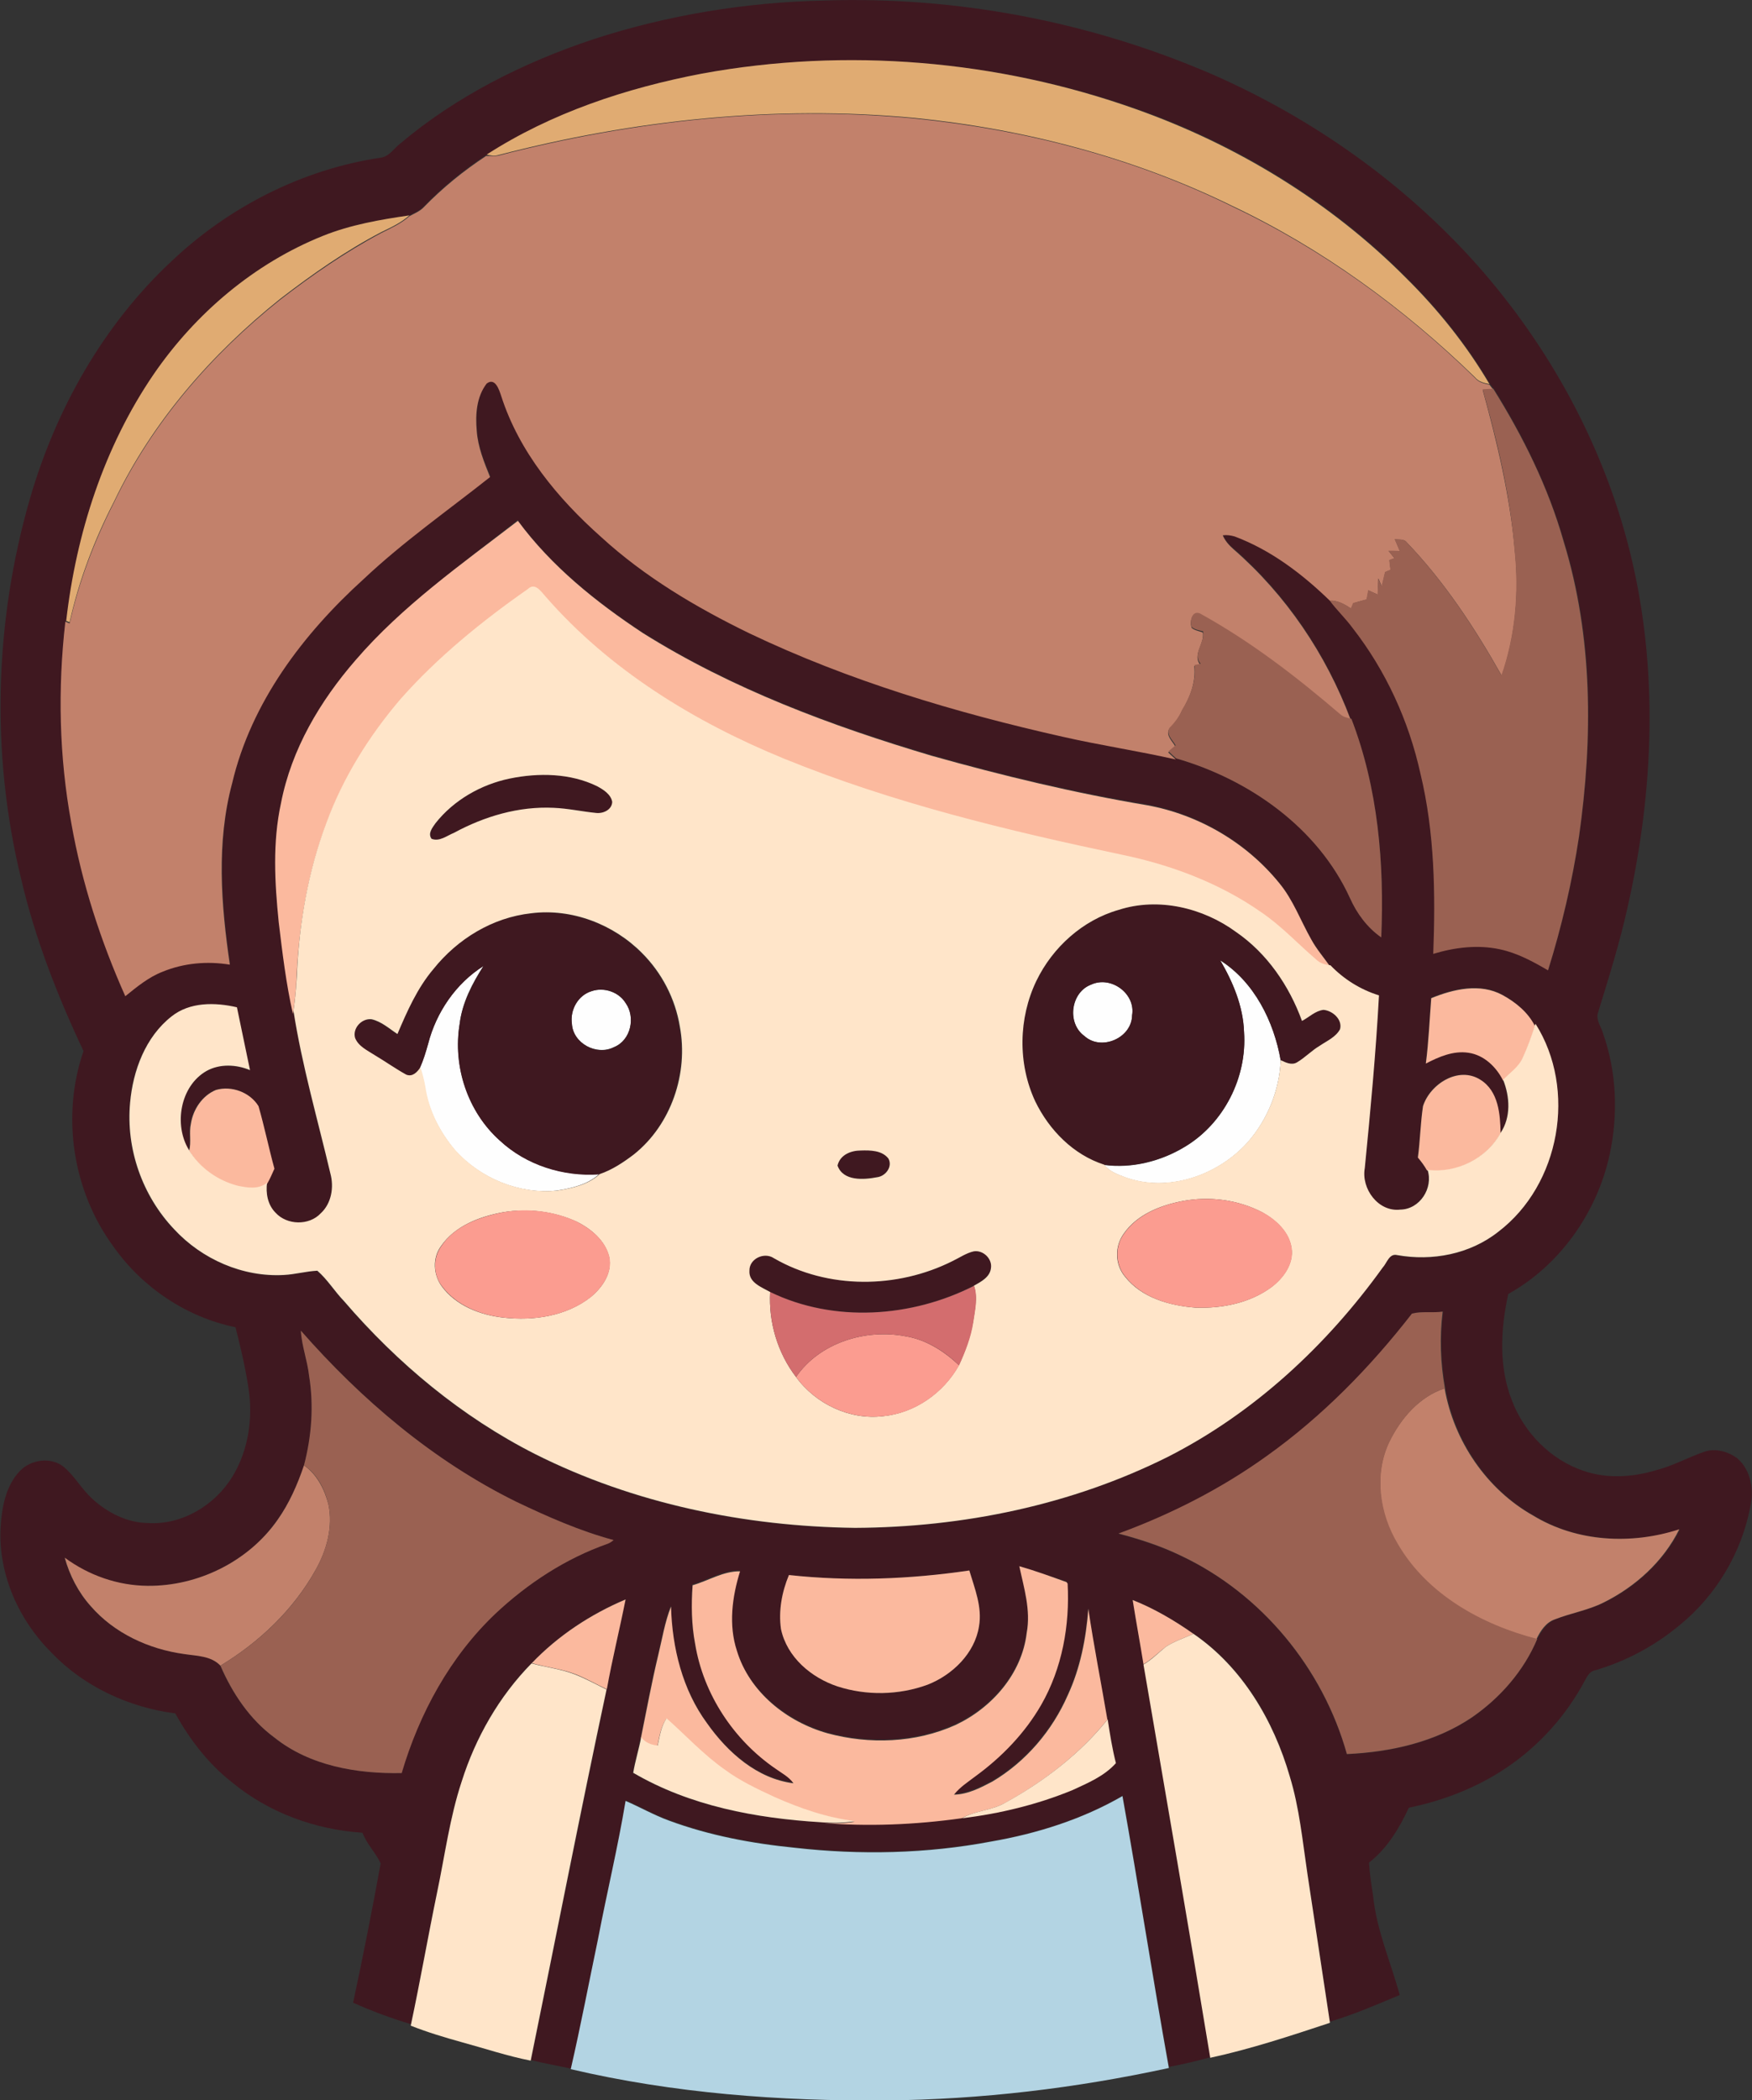
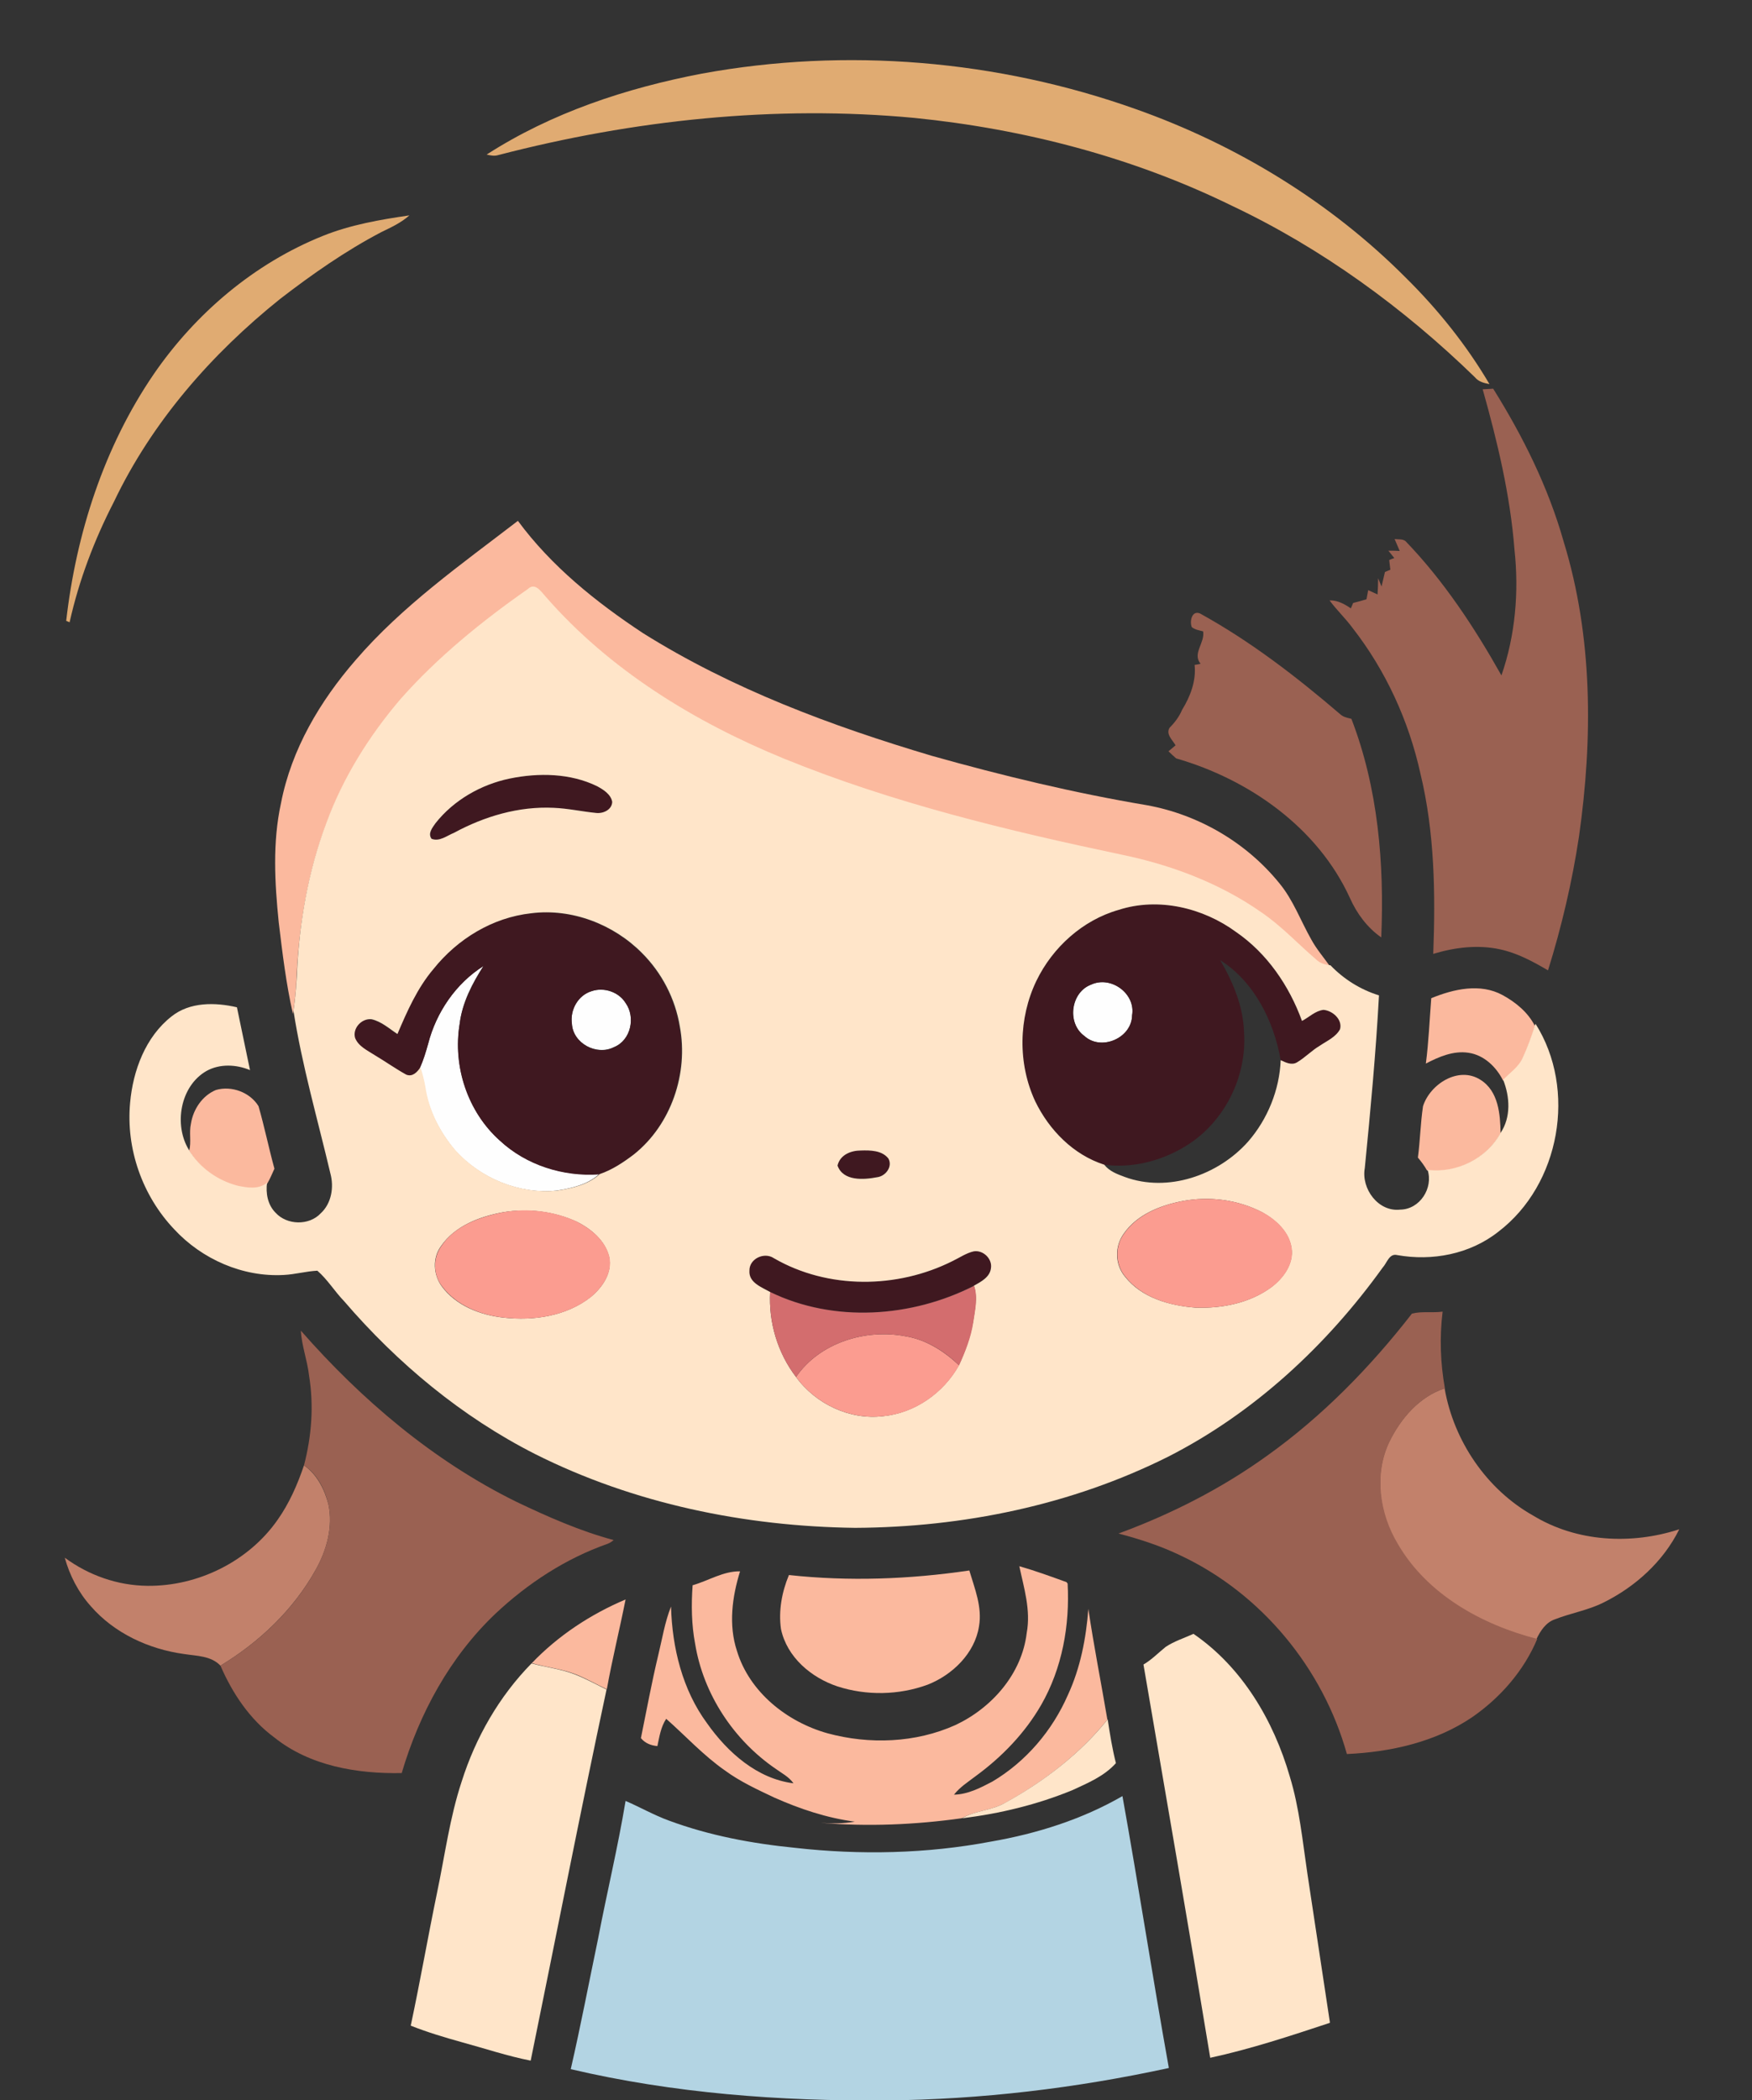
<svg xmlns="http://www.w3.org/2000/svg" version="1.1" id="Layer_1" x="0px" y="0px" viewBox="0 0 616.7 739.1" enable-background="new 0 0 616.7 739.1" xml:space="preserve">
  <rect x="0" y="0" width="616.7" height="739.1" fill="#333333" stroke="none" />
-   <path fill="#FEFEFE" d="M429.5,338c12,7.6,18.9,21.5,21.3,35.2c-0.4,10.4-4.6,20.8-11.5,28.7c-10.5,11.8-28.2,18-43.4,12.4  c-2.6-1-5.4-2-7.2-4.3c9.8,1.3,20-1.3,28.4-6.4c13.7-8.2,21.9-24.4,20.8-40.3C437.6,354.2,434,345.7,429.5,338z" />
  <path fill="#FEFEFE" d="M150.7,367.3c2.9-11.1,9.8-21.3,19.5-27.4c-4,6.2-7.5,12.9-8.4,20.4c-2.4,14.9,2.8,30.9,14.1,41  c9.3,8.6,22.4,12.8,35,11.9c-4,3.7-9.7,5-15,5.8c-13.2,1.4-26.8-4.3-35.7-14.1c-5.4-6.4-9.5-14.2-10.7-22.6c-0.4-2.3-1-4.5-1.7-6.7  C149.1,372.9,149.9,370.1,150.7,367.3z" />
  <path fill="#FEFEFE" d="M384.1,346.5c7-3.2,15.7,3.2,14.4,10.8c-0.1,8-10.9,12.7-16.8,7.3C375.5,360.1,376.9,349.2,384.1,346.5z" />
  <path fill="#FEFEFE" d="M208.3,348.8c4.3-1.4,9.4,0.3,11.9,4.1c3.6,5,1.9,13.2-4.1,15.6c-6.1,3.1-14.4-1.3-14.8-8.3  C200.6,355.4,203.5,350.2,208.3,348.8z" />
  <g>
    <g>
-       <path fill="#3F1820" d="M208.9,13.8c26.1-8.5,53.5-13,81-13.6c46.8-1.6,93.9,7.4,136.9,26c35.3,15.5,67.4,38.2,93.1,67    c25.5,28.8,44.5,63.5,53.8,100.9c10.2,41,8.5,84.2-0.8,125.2c-2.8,12.7-6.7,25-10.5,37.4c-0.6,2.5,1.3,4.8,1.9,7.1    c4.8,13.6,5.3,28.5,2.3,42.5c-4.4,20.3-17.4,38.9-35.7,49.1c-2.7,12.3-3.4,25.6,1.3,37.5c4.3,11.3,13.6,20.8,25.1,24.7    c8.3,2.9,17.4,2.3,25.7-0.2c5.8-1.5,11-4.4,16.7-6.4c4-1.5,8.6-0.2,11.9,2.3c4.7,4.1,5.9,11.1,4.5,17c-3.1,16.2-12,31.1-24.7,41.5    c-8.7,7.3-18.9,12.8-29.8,16c-1.9,0.3-2.8,1.9-3.6,3.4c-6.6,12.5-16.3,23.3-28,31.1c-10.3,6.9-22,11.4-34.1,13.9    c-3.4,7.3-7.6,14.3-14,19.3c0.2,3.8,0.8,7.7,1.4,11.5c1.2,12.2,6.2,23.4,9.4,35.1c-8.1,3.4-16.2,6.9-24.6,9.4    c-2.6-17.4-5.3-34.8-7.9-52.2c-1.8-11.5-2.8-23.1-6.2-34.2c-5.6-19.7-16.7-38.5-33.9-50.2c-6.7-4.7-13.8-8.8-21.4-11.9    c1.2,7.5,2.6,15.1,3.9,22.6c7.9,46.1,16,92.2,23.5,138.4c-4.8,1.3-9.7,2.5-14.6,3.4c-5.8-31.8-10.7-63.7-16.3-95.5    c-14.2,8.3-30.1,13.3-46.2,16c-22.7,4.3-46.1,4.8-69.1,2.2c-15.1-1.5-30.1-4.3-44.4-9.6c-5.3-1.9-10.1-4.7-15.2-6.9    c-2.8,16.3-6.7,32.3-9.7,48.6c-3.2,15.3-6.1,30.6-9.6,45.8c-4.7-1-9.4-1.8-14.1-3c8.9-43.5,17.5-87.1,26.7-130.6    c1.9-10.6,4.5-21,6.6-31.6c-12.3,5.2-23.7,12.7-33,22.4c-11.5,11.6-19.7,26.1-24.6,41.6c-4.3,12.7-5.9,26.1-8.7,39.1    c-3.2,15.5-5.9,31.1-9.2,46.5c-6.9-2.1-13.8-4.6-20.4-7.6c3.5-16.3,6.7-32.6,9.7-49c-1.7-3.7-4.9-6.8-6.4-10.8    c-16.7-1.1-33.1-7.1-46-17.8c-8.3-6.5-14.8-15-19.9-24.2c-16.3-2.1-32.1-9.4-43.5-21.3c-11.5-11.4-18.8-27.5-18-43.9    c0.4-7,1.7-14.7,6.7-20c3.9-4.2,11.1-5.2,15.6-1.5c3.8,3.2,6.2,7.7,9.9,11.1c5.3,4.9,12.3,8.5,19.6,8.6c12,0.8,23.6-6.2,29.8-16.3    c5.6-9.2,7.3-20.4,5.7-31c-1.1-7.3-2.8-14.5-4.6-21.6c-17.2-3.5-32.8-14-42.9-28.3c-14.4-19.5-18.5-46-10.6-68.9    c-9.3-19.7-17.2-40-22.1-61.2c-10.6-43.8-9.2-90.2,3.3-133.4c9.1-31.3,25.7-60.8,49.6-83.2c20.2-19.2,46.2-32.5,73.8-36.6    c3-0.4,4.6-3.2,6.8-4.9C160.4,34,184.2,22,208.9,13.8z M247.1,25.9c-26.6,5.1-53,13.8-75.8,28.7l-0.2,0    c-7.9,5.2-15.3,11.2-21.9,18c-1.4,1.5-3.3,2.3-5.1,3.2c-10.3,1.5-20.7,3.3-30.4,7.2c-24.2,9.7-44.9,27.3-59.5,48.7    c-17.5,25.6-27.3,56.1-30.8,86.8l-0.3-0.1c-2.7,23.6-2.2,47.5,2.1,70.9c3.7,21,10.3,41.5,19,60.9c4-3.3,8.1-6.7,13.1-8.6    c7.5-3.2,15.8-3.8,23.7-2.5c-3.1-21.1-4.7-43,0.8-63.8c6.7-28.4,25-52.6,46.3-71.9c13.9-13.1,29.6-24.1,44.5-35.9    c-2.2-5.2-4.4-10.6-4.7-16.3c-0.5-5.7,0-11.9,3.5-16.6c3-2.3,4.4,2.1,5.1,4.3c6.3,19.7,19.9,36.1,35.2,49.7    c15.4,14.1,33.5,24.8,52.2,33.9c35.1,16.8,72.5,27.9,110.3,36.4c13.2,3,26.6,5,39.8,8c25.7,7.4,49.9,24.3,61.2,49.2    c2.5,5.4,6.1,10.4,11,13.8c1.2-26-1.1-52.5-10.5-76.9l-0.3-0.1c-8.6-22.9-22.7-43.8-41.2-59.9c-1.6-1.3-3-2.9-3.8-4.9    c1.4-0.1,2.9,0,4.2,0.4c12.8,4.8,23.8,13.2,33.5,22.6c2.5,3.4,5.6,6.3,8.1,9.7c11.7,15,19.8,32.8,23.9,51.3    c4.9,20.8,5.3,42.2,4.5,63.4c7.6-2.2,15.6-3.2,23.5-1.6c6.1,1.3,11.5,4.3,16.9,7.4c4.8-15.4,8.5-31.1,10.9-47.1    c4.9-34.5,5-70.3-5.4-103.8c-5.5-19.1-14.3-37-24.8-53.8l-0.1,0c-0.3-0.4-0.9-1.2-1.2-1.6c-8-13.6-18-26.1-29.2-37.2    c-26.6-26.9-59.7-47.1-95.4-59.6C351.1,21.1,297.9,16.7,247.1,25.9z M125.1,232.4c-12.4,14.2-22.5,31.2-26.1,49.9    c-2.9,13.8-2.2,27.9-0.8,41.8c1.3,10.8,2.6,21.7,5,32.3l0.1-0.5c3,19.4,8.5,38.3,13,57.3c1.3,4.9,0.3,10.5-3.4,14    c-4.1,4.4-11.9,4.2-15.9-0.2c-2.7-2.8-3.4-6.9-3-10.6c1-1.7,1.7-3.4,2.5-5.2c-2-7.3-3.5-14.7-5.6-22c-3-4.9-9.5-7.3-15-5.7    c-4.8,2-8.1,6.8-8.9,11.8c-0.7,3.1,0.2,6.4-0.6,9.5c-5.4-8.8-3.1-22.5,6.2-27.8c4.7-2.7,10.4-2.3,15.3-0.3    c-1.6-7.4-3.1-14.7-4.6-22.1c-7.6-1.8-16.5-2-23,3.2c-9.2,7.2-13.7,19-14.6,30.4c-1.5,16.2,4.3,32.8,15.5,44.5    c9.8,10.5,24.2,16.9,38.6,16.1c4-0.2,7.8-1.3,11.8-1.5c3.6,3.1,6.1,7.3,9.4,10.7c18.8,21.9,41.4,40.7,67.2,53.8    c34.8,17.5,73.9,25.5,112.7,26c38-0.2,76.2-8,110.3-25.1c30.2-15.4,55.7-39.1,75.4-66.5c1.5-1.6,2.3-5.1,5.1-4.4    c12.4,2.2,25.7-0.3,35.6-8.2c21.8-16.6,27.7-50.1,13.1-73.2l-0.2,0.5c-2.3-4.8-6.8-8.3-11.4-10.9c-7.9-4.3-17.3-2.1-25.1,1.1    c-0.6,7.7-0.9,15.4-1.9,23c4.6-2.4,9.7-4.6,15-3.8c5.4,0.8,9.8,5,12.2,9.8c2.4,6,2.8,13.2-0.9,18.7c-0.1-6.8-0.7-15-7.1-18.9    c-7.8-4.9-17.7,1.5-20.2,9.3c-0.9,6-0.9,12-1.8,18c1.2,1.4,2.2,2.9,3.2,4.5l0.2,0c2.1,6.4-2.7,13.9-9.6,14    c-7.8,1-13.7-7.4-12.5-14.6c2.1-20.2,3.9-40.5,5-60.8c-6.5-2.1-12.4-5.7-17.1-10.6l-0.2,0c-2.2-3.1-4.6-6-6.5-9.3    c-3.8-6.6-6.4-13.9-11.3-19.9c-11.6-14.3-28.5-24.1-46.5-27.4c-25.6-4.3-50.8-10.3-75.8-17.4c-35.4-10.5-70.4-23.5-101.7-43.2    c-16.5-10.8-32.2-23.5-44-39.5C162.4,198.6,141.6,213.3,125.1,232.4z M497,462.3c-14.6,19-31.6,36.3-51.1,50.2    c-16,11.5-33.7,20.5-52.2,27.3c7.5,2,15,4.4,22,7.8c28.4,13.3,49.9,39.7,58.4,69.8c15.4-0.7,31.1-4.2,44-12.9    c9.9-6.9,18.3-16.4,23-27.6c1.5-2.9,3.3-5.8,6.5-7c5.6-2.2,11.7-3.2,17.1-5.9c11.2-5.5,21-14.5,26.7-25.8    c-16.8,5.4-36.1,4.5-51.4-4.8c-16.5-9.2-28-26.3-31.2-44.8c-1.6-8.9-1.9-18-0.8-27C504.2,462.1,500.4,461.3,497,462.3z     M105.9,468.3c0.3,5.4,2.3,10.5,2.9,15.9c1.7,10.5,0.9,21.3-1.8,31.5c-2.3,6.8-5.2,13.4-9.4,19.2c-10.2,14.7-28,23.4-45.8,23.2    c-10.5-0.1-20.7-3.6-29.1-9.9c1.7,6.2,4.8,12.2,9.1,17c8.3,9.6,20.5,15.1,32.9,16.9c4.4,0.7,9.5,0.5,12.8,4.1    c4.3,9.8,10.4,18.9,19,25.3c12.6,10,29.2,12.8,44.8,12.5c6.2-21,17-40.9,33-56.1c11.4-10.6,24.8-19.4,39.5-24.6    c0.8-0.3,1.4-0.8,2.1-1.3c-11.9-3.3-23.2-8.2-34.3-13.5C152.5,514.1,127.3,492.6,105.9,468.3z M358.8,551.2    c1.6,7.6,4.1,15.4,2.5,23.2c-1.7,14.4-12.3,26.4-25.1,32.4c-14,6.3-30.3,6.9-45,2.9c-14.2-4.1-27.5-14.5-31.9-29    c-3-9.1-1.6-19,1.1-28c-5.9-0.1-11.1,3.3-16.7,4.9c-0.4,6.9-0.4,13.9,0.9,20.7c2.9,17.6,13.4,33.7,28.2,43.8    c2.2,1.6,4.8,2.9,6.4,5.2c-12.8-1.6-23.2-10.9-30.4-21.1c-8.6-11.9-12.3-26.6-12.7-41.1c-2.2,5.5-3.1,11.4-4.5,17.1    c-2.4,9.7-4.1,19.5-6.1,29.2c-0.8,4.2-2,8.3-2.8,12.5c19.9,11.7,43.2,16,66,17.4c16.6,1.4,33.3,0.7,49.7-1.6    c13.3-1.5,26.5-4.8,38.9-9.9c5.4-2.5,11.2-4.9,15.3-9.5c-1.3-5.1-2.1-10.2-2.9-15.4c-2.2-13-4.8-26-6.7-39    c-0.8,10.4-2.9,20.8-7.2,30.3c-5.5,12.6-14.8,23.5-26.6,30.5c-4.2,2.2-8.7,4.5-13.5,4.6c2-2.7,5-4.4,7.6-6.5    c9.2-6.7,17.4-15.1,23.1-25.1c7.3-12.9,10-28,9.3-42.7l-0.4-0.5C369.9,554.8,364.4,552.8,358.8,551.2z M277.7,554.3    c-2.5,5.9-3.7,12.6-2.8,19c2.1,9.9,10.6,17.1,19.9,20.2c10.2,3.3,21.6,3.2,31.7-0.6c8.7-3.4,16.5-10.9,18.1-20.5    c1.2-6.8-1.5-13.4-3.4-19.7C320.2,555.8,298.8,556.6,277.7,554.3z" />
-     </g>
+       </g>
    <path fill="#3F1820" d="M179.4,274c10.2-2.1,21.4-2,30.9,2.7c2.2,1.3,4.8,2.8,5.3,5.5c-0.1,2.8-3.2,4.2-5.7,3.9   c-5-0.5-9.9-1.6-14.9-1.8c-12.3-0.6-24.4,3-35.1,8.8c-2.5,1-5.1,3.2-7.9,2.1c-1.4-1.9,0.3-4,1.4-5.5   C159.7,281.6,169.2,276.1,179.4,274z" />
    <g>
      <path fill="#3F1820" d="M393.8,320.2c14-4.5,29.7-0.8,41.3,7.8c10.9,7.6,18.6,18.9,23.2,31.3c2.5-1.4,4.7-3.6,7.6-3.9    c3.2,0.3,6.7,3.3,5.8,6.8c-1.5,2.8-4.6,4.1-7.1,5.8c-2.9,1.7-5.2,4.2-8.1,5.9c-1.9,1.1-4-0.1-5.7-0.8    c-2.4-13.7-9.3-27.6-21.3-35.2c4.5,7.7,8.1,16.2,8.4,25.3c1.1,15.9-7.1,32.1-20.8,40.3c-8.4,5.1-18.6,7.7-28.4,6.4    c-10.8-3.5-19.4-12.2-24.3-22.3c-6.2-13.2-5.9-29.2,0.4-42.4C370.5,333.5,381.1,323.9,393.8,320.2z M384.1,346.5    c-7.3,2.7-8.7,13.6-2.4,18.1c5.9,5.4,16.7,0.8,16.8-7.3C399.8,349.7,391.1,343.3,384.1,346.5z" />
    </g>
    <g>
      <path fill="#3F1820" d="M152.6,341c8.4-10.5,20.7-18.1,34.2-19.5c14.3-1.8,29,3.8,39,14c7,6.9,11.7,16.1,13.3,25.8    c3.1,16.4-3,34.6-16.2,45.1c-3.7,2.8-7.6,5.4-12,6.9c-12.6,0.9-25.7-3.2-35-11.9c-11.3-10.1-16.6-26.1-14.1-41    c0.9-7.4,4.5-14.1,8.4-20.4c-9.7,6.1-16.7,16.3-19.5,27.4c-0.8,2.8-1.6,5.6-2.8,8.3c-1.1,1.7-2.8,3.5-5,2.6    c-3.8-2.1-7.3-4.6-11-6.8c-2.6-1.7-5.8-3.1-7-6.1c-1-3.5,2.3-7.1,5.8-6.6c3.5,0.8,6.2,3.3,9.1,5.2    C143.3,355.8,146.9,347.7,152.6,341z M208.3,348.8c-4.8,1.4-7.7,6.6-7,11.5c0.3,6.9,8.7,11.4,14.8,8.3c6-2.4,7.7-10.6,4.1-15.6    C217.8,349,212.6,347.3,208.3,348.8z" />
    </g>
    <path fill="#3F1820" d="M294.8,410.2c0.8-3.7,4.7-5.3,8.2-5.4c3.3-0.1,7.4,0,9.7,2.8c1.7,2.9-0.9,6.3-3.9,6.6   C304.1,415.2,296.9,415.8,294.8,410.2z" />
    <path fill="#3F1820" d="M335.3,443.8c2.4-1.2,4.7-2.8,7.4-3.5c3.4-0.6,6.7,2.6,6.1,6c-0.4,3.1-3.5,4.7-6,6.1   c-21.9,11.3-49.3,13.1-71.8,2.2c-3-1.7-7.6-3.2-7.3-7.5c-0.1-4.2,5.2-6.7,8.6-4.4C291.4,453.8,315.9,453.6,335.3,443.8z" />
  </g>
  <g>
    <path fill="#E0AB72" d="M247.1,25.9c50.8-9.3,104.1-4.8,152.7,12.5C435.4,51,468.5,71.2,495.1,98c11.2,11.1,21.2,23.6,29.2,37.2   c-1.9-0.4-3.8-0.8-5.1-2.4c-25.1-24.4-53.9-45.4-85.6-60.4c-34.9-17.1-73.1-27-111.7-30.9c-49.1-4.6-98.9,0.7-146.6,13.1   c-1.3,0.4-2.7,0.1-4-0.2C194.1,39.7,220.4,31,247.1,25.9z" />
    <path fill="#E0AB72" d="M113.7,83c9.7-3.9,20.1-5.7,30.4-7.2c-2.9,2.6-6.4,4.2-9.9,5.9c-12.6,6.6-24.3,14.8-35.6,23.5   c-24.2,19.4-45.1,43.3-58.5,71.4C33.2,190,27.8,204.2,24.5,219c-0.3-0.1-0.9-0.4-1.2-0.5c3.5-30.7,13.3-61.2,30.8-86.8   C68.8,110.3,89.5,92.7,113.7,83z" />
  </g>
  <g>
-     <path fill="#C2816B" d="M175.3,54.8c47.7-12.4,97.5-17.8,146.6-13.1c38.6,3.9,76.8,13.7,111.7,30.9c31.7,15,60.5,35.9,85.6,60.4   c1.3,1.6,3.2,2,5.1,2.4c0.3,0.4,0.9,1.2,1.2,1.6c-1.2,0.1-2.4,0.1-3.6,0.2c5.1,18.5,9.6,37.3,11.3,56.4c1.6,14.8,0.3,30.1-4.6,44.2   c-9.5-16.9-20.3-33.3-33.8-47.3c-1-0.8-2.5-0.5-3.8-0.7c0.6,1.4,1.2,2.8,1.8,4.2c-1.4,0-2.7,0-4-0.1c0.7,0.9,1.4,1.7,2.1,2.6   c-0.6,0.2-1.2,0.5-1.8,0.7c0.1,1.1,0.3,2.2,0.4,3.4c-0.6,0.2-1.3,0.5-1.9,0.8c-0.4,1.7-0.8,3.4-1.2,5.1c-0.3-0.7-0.9-2.2-1.2-2.9   c-0.1,1.9-0.2,3.8-0.2,5.7c-1.1-0.5-2.2-1-3.3-1.5c-0.2,1.1-0.4,2.1-0.6,3.2c-1.6,0.4-3.1,0.8-4.7,1.3c-0.2,0.5-0.6,1.4-0.8,1.9   c-2.3-1.5-4.7-2.9-7.5-2.8c-9.7-9.4-20.7-17.8-33.5-22.6c-1.4-0.4-2.8-0.6-4.2-0.4c0.8,1.9,2.2,3.5,3.8,4.9   c18.5,16.1,32.6,37,41.2,59.9c-1.3-0.3-2.6-0.6-3.6-1.5c-15.4-13.2-31.6-25.7-49.4-35.5c-2.9-1.2-3.7,2.8-2.9,4.8   c1.1,0.9,2.6,1.1,3.9,1.6c0.7,4-3.8,7.8-0.9,11.4c-0.7,0.1-1.4,0.2-2.1,0.4c0.6,5.6-1.5,11.1-4.4,15.8c-1,2.4-2.6,4.5-4.4,6.3   c-1.4,2.3,1.1,4.3,2.1,6.2c-0.8,0.7-1.7,1.4-2.5,2.1c0.9,0.8,1.8,1.7,2.7,2.5c-13.2-3-26.6-5-39.8-8   c-37.8-8.5-75.3-19.7-110.3-36.4c-18.7-9.1-36.8-19.8-52.2-33.9c-15.3-13.6-28.9-30-35.2-49.7c-0.7-2.1-2.1-6.6-5.1-4.3   c-3.6,4.7-4,10.9-3.5,16.6c0.4,5.7,2.6,11.1,4.7,16.3c-14.9,11.8-30.6,22.8-44.5,35.9c-21.3,19.3-39.6,43.4-46.3,71.9   c-5.6,20.9-3.9,42.7-0.8,63.8c-7.9-1.3-16.2-0.6-23.7,2.5c-4.9,1.9-9,5.3-13.1,8.6c-8.7-19.5-15.3-39.9-19-60.9   c-4.3-23.4-4.8-47.3-2.1-70.9l0.3,0.1c0.3,0.1,0.9,0.4,1.2,0.5c3.3-14.8,8.7-29,15.6-42.5c13.4-28.1,34.3-52.1,58.5-71.4   c11.3-8.7,23-16.8,35.6-23.5c3.4-1.7,7-3.3,9.9-5.9c1.8-1,3.7-1.7,5.1-3.2c6.6-6.8,14-12.8,21.9-18l0.2,0   C172.6,54.8,173.9,55.1,175.3,54.8z" />
    <path fill="#C2816B" d="M489,507.4c4-8.2,10.6-15.9,19.5-18.8c3.2,18.5,14.8,35.6,31.2,44.8c15.3,9.3,34.5,10.3,51.4,4.8   c-5.6,11.3-15.4,20.2-26.7,25.8c-5.4,2.7-11.5,3.7-17.1,5.9c-3.2,1.1-5.1,4.1-6.5,7c-19.4-5-38.7-15.7-49.1-33.5   C485.5,532.6,483.5,518.8,489,507.4z" />
    <path fill="#C2816B" d="M107,515.7c4.6,3.2,7.2,8.4,8.6,13.7c1.7,7.9-0.6,16.2-4.5,23.1c-7.8,14-19.8,25.4-33.5,33.7   c-3.3-3.5-8.4-3.4-12.8-4.1c-12.4-1.7-24.6-7.3-32.9-16.9c-4.3-4.8-7.4-10.8-9.1-17c8.4,6.2,18.6,9.8,29.1,9.9   c17.8,0.2,35.6-8.6,45.8-23.2C101.8,529.1,104.7,522.5,107,515.7z" />
  </g>
  <g>
    <path fill="#9A6152" d="M521.9,137c1.2-0.1,2.4-0.1,3.6-0.2l0.1,0c10.5,16.8,19.4,34.7,24.8,53.8c10.3,33.5,10.3,69.3,5.4,103.8   c-2.4,15.9-6.1,31.7-10.9,47.1c-5.3-3.1-10.8-6.1-16.9-7.4c-7.8-1.7-15.9-0.7-23.5,1.6c0.8-21.2,0.5-42.7-4.5-63.4   c-4.1-18.6-12.2-36.3-23.9-51.3c-2.5-3.4-5.6-6.3-8.1-9.7c2.8-0.1,5.3,1.3,7.5,2.8c0.2-0.5,0.6-1.4,0.8-1.9   c1.6-0.4,3.1-0.8,4.7-1.3c0.2-1.1,0.4-2.1,0.6-3.2c1.1,0.5,2.2,1,3.3,1.5c0.1-1.9,0.2-3.8,0.2-5.7c0.3,0.7,0.9,2.2,1.2,2.9   c0.4-1.7,0.8-3.4,1.2-5.1c0.6-0.3,1.3-0.5,1.9-0.8c-0.1-1.1-0.3-2.3-0.4-3.4c0.6-0.3,1.2-0.5,1.8-0.7c-0.7-0.9-1.4-1.7-2.1-2.6   c1.3,0,2.7,0,4,0.1c-0.6-1.4-1.2-2.8-1.8-4.2c1.2,0.2,2.7-0.1,3.8,0.7c13.5,14,24.3,30.4,33.8,47.3c4.9-14.1,6.2-29.4,4.6-44.2   C531.6,174.2,527.1,155.5,521.9,137z" />
    <path fill="#9A6152" d="M419.5,220.7c-0.8-2,0-6,2.9-4.8c17.8,9.8,34,22.3,49.4,35.5c1,0.9,2.3,1.2,3.6,1.5l0.3,0.1   c9.4,24.4,11.6,50.9,10.5,76.9c-4.9-3.4-8.6-8.4-11-13.8c-11.3-24.8-35.5-41.8-61.2-49.2c-0.9-0.8-1.8-1.6-2.7-2.5   c0.8-0.7,1.7-1.4,2.5-2.1c-1.1-1.9-3.5-3.9-2.1-6.2c1.8-1.8,3.4-3.9,4.4-6.3c2.9-4.7,5-10.2,4.4-15.8c0.7-0.1,1.4-0.2,2.1-0.4   c-3-3.6,1.6-7.4,0.9-11.4C422,221.8,420.6,221.6,419.5,220.7z" />
    <path fill="#9A6152" d="M497,462.3c3.4-0.9,7.3-0.2,10.8-0.7c-1.1,9-0.8,18.1,0.8,27c-8.9,2.9-15.5,10.6-19.5,18.8   c-5.5,11.5-3.5,25.2,2.9,35.9c10.3,17.8,29.6,28.5,49.1,33.5c-4.7,11.2-13,20.7-23,27.6c-12.9,8.7-28.6,12.2-44,12.9   c-8.4-30.1-30-56.4-58.4-69.8c-7-3.4-14.4-5.8-22-7.8c18.5-6.8,36.2-15.8,52.2-27.3C465.4,498.5,482.3,481.2,497,462.3z" />
    <path fill="#9A6152" d="M105.9,468.3c21.4,24.4,46.6,45.8,75.8,60.2c11.1,5.3,22.4,10.3,34.3,13.5c-0.6,0.5-1.3,1-2.1,1.3   c-14.8,5.2-28.1,13.9-39.5,24.6c-16,15.2-26.8,35.1-33,56.1c-15.7,0.3-32.3-2.5-44.8-12.5c-8.7-6.4-14.8-15.6-19-25.3   c13.7-8.3,25.7-19.6,33.5-33.7c3.9-7,6.2-15.2,4.5-23.1c-1.3-5.3-3.9-10.6-8.6-13.7c2.7-10.3,3.5-21,1.8-31.5   C108.2,478.8,106.2,473.7,105.9,468.3z" />
  </g>
  <g>
    <path fill="#FBB99E" d="M125.1,232.4c16.5-19.2,37.3-33.8,57.2-49.1c11.8,16,27.5,28.6,44,39.5c31.4,19.7,66.4,32.7,101.7,43.2   c24.9,7,50.2,13.1,75.8,17.4c18.1,3.3,34.9,13.1,46.5,27.4c4.9,5.9,7.5,13.2,11.3,19.9c1.8,3.3,4.3,6.2,6.5,9.3   c-1.8-0.2-3.6-0.8-4.9-2.1c-6.4-5.6-12.3-11.9-19.3-16.6c-14.6-10.2-31.6-16.6-49-20.2c-40.3-8.6-80.7-18.3-118.9-33.8   c-31.4-13-61.3-31.2-83.9-57c-1.7-1.7-3.8-5.2-6.3-2.7c-16.3,11.3-31.9,24-44.9,39c-11.1,13-20.3,27.7-26.2,43.8   c-6.4,17-9.4,35.1-10.3,53.2c-0.1,4.2-0.6,8.5-1.2,12.7l-0.1,0.5c-2.4-10.6-3.7-21.5-5-32.3c-1.4-13.9-2.2-28,0.8-41.8   C102.6,263.6,112.7,246.7,125.1,232.4z" />
    <path fill="#FBB99E" d="M503.8,351.3c7.8-3.2,17.2-5.4,25.1-1.1c4.6,2.5,9,6.1,11.4,10.9c-1.1,3.9-2.6,7.7-4.3,11.4   c-1.4,3.3-4.5,5.3-6.9,7.8c-2.4-4.8-6.7-9-12.2-9.8c-5.3-0.8-10.4,1.4-15,3.8C502.9,366.6,503.2,358.9,503.8,351.3z" />
    <path fill="#FBB99E" d="M500.9,389.3c2.5-7.8,12.5-14.2,20.2-9.3c6.4,4,7,12.2,7.1,18.9c-5,9-15.6,14.3-25.7,13l-0.2,0   c-0.9-1.6-2-3.1-3.2-4.5C499.9,401.3,500,395.3,500.9,389.3z" />
    <path fill="#FBB99E" d="M76,383.6c5.5-1.6,12,0.8,15,5.7c2.1,7.3,3.6,14.7,5.6,22c-0.8,1.7-1.5,3.5-2.5,5.2   c-2.9,2.5-6.9,1.8-10.3,1.1c-7.1-1.8-13.5-6.4-17.2-12.6c0.8-3.1-0.1-6.4,0.6-9.5C68,390.4,71.2,385.6,76,383.6z" />
    <path fill="#FBB99E" d="M358.8,551.2c5.6,1.6,11.1,3.6,16.6,5.6l0.4,0.5c0.8,14.7-1.9,29.8-9.3,42.7c-5.7,9.9-13.8,18.3-23.1,25.1   c-2.6,2-5.5,3.8-7.6,6.5c4.9-0.1,9.3-2.4,13.5-4.6c11.8-7,21.1-17.9,26.6-30.5c4.4-9.5,6.4-19.9,7.2-30.3c1.9,13,4.5,26,6.7,39   c-9.8,12.2-22.4,21.8-36,29.3c-4.8,2.7-10.5,2.7-15.3,5.4c-16.4,2.3-33.2,3-49.7,1.6c4,0.3,8.1,0.3,12.1-0.4   c-9.9-1.3-19.4-4.5-28.4-8.5c-5.9-2.8-12-5.6-17.3-9.5c-7.6-5.3-13.8-12.1-20.7-18.2c-1.9,2.9-2.4,6.3-3.1,9.6   c-2.3-0.2-4.3-1-5.8-2.8c2-9.8,3.8-19.6,6.1-29.2c1.4-5.7,2.3-11.6,4.5-17.1c0.4,14.5,4,29.3,12.7,41.1   c7.2,10.2,17.6,19.5,30.4,21.1c-1.6-2.3-4.2-3.6-6.4-5.2c-14.7-10.1-25.3-26.2-28.2-43.8c-1.3-6.8-1.4-13.8-0.9-20.7   c5.6-1.6,10.8-5,16.7-4.9c-2.8,9-4.1,18.9-1.1,28c4.4,14.5,17.6,25,31.9,29c14.7,4,31,3.4,45-2.9c12.8-6,23.4-18,25.1-32.4   C362.9,566.6,360.4,558.8,358.8,551.2z" />
    <path fill="#FBB99E" d="M277.7,554.3c21.1,2.3,42.5,1.5,63.5-1.6c1.9,6.4,4.6,12.9,3.4,19.7c-1.5,9.5-9.4,17.1-18.1,20.5   c-10.1,3.7-21.5,3.9-31.7,0.6c-9.3-3.1-17.8-10.3-19.9-20.2C274,566.9,275.2,560.3,277.7,554.3z" />
    <path fill="#FBB99E" d="M187.2,585.3c9.3-9.7,20.7-17.2,33-22.4c-2.1,10.6-4.7,21-6.6,31.6c-3.6-1.7-7.1-3.7-10.8-5.2   C197.7,587.3,192.3,586.8,187.2,585.3z" />
-     <path fill="#FBB99E" d="M398.7,563.1c7.6,3,14.7,7.2,21.4,11.9c-3.3,1.5-6.8,2.6-9.8,4.6c-2.6,2-4.9,4.4-7.8,6.1   C401.3,578.2,399.9,570.7,398.7,563.1z" />
  </g>
  <g>
    <g>
      <path fill="#FFE5C9" d="M185.8,207.3c2.6-2.5,4.7,1,6.3,2.7c22.5,25.8,52.4,44.1,83.9,57c38.3,15.6,78.6,25.3,118.9,33.8    c17.4,3.6,34.4,10,49,20.2c7.1,4.8,12.9,11.1,19.3,16.6c1.3,1.3,3.1,1.9,4.9,2.1l0.2,0c4.7,4.9,10.6,8.6,17.1,10.6    c-1.1,20.3-3,40.6-5,60.8c-1.3,7.2,4.7,15.5,12.5,14.6c6.9-0.1,11.7-7.6,9.6-14c10.2,1.3,20.8-4,25.7-13    c3.7-5.5,3.3-12.7,0.9-18.7c2.4-2.5,5.5-4.5,6.9-7.8c1.7-3.7,3.1-7.5,4.3-11.4l0.2-0.5c14.6,23.1,8.7,56.6-13.1,73.2    c-10,7.9-23.3,10.4-35.6,8.2c-2.8-0.7-3.6,2.8-5.1,4.4c-19.7,27.4-45.2,51.1-75.4,66.5c-34.1,17.1-72.3,24.9-110.3,25.1    c-38.8-0.5-77.9-8.5-112.7-26c-25.8-13.1-48.4-31.9-67.2-53.8c-3.3-3.4-5.8-7.6-9.4-10.7c-4,0.2-7.8,1.3-11.8,1.5    c-14.4,0.8-28.8-5.5-38.6-16.1c-11.2-11.8-17-28.3-15.5-44.5c1-11.3,5.4-23.2,14.6-30.4c6.4-5.1,15.3-5,23-3.2    c1.5,7.4,3.1,14.7,4.6,22.1c-4.8-2-10.6-2.3-15.3,0.3c-9.3,5.3-11.6,19-6.2,27.8c3.8,6.3,10.2,10.8,17.2,12.6    c3.4,0.7,7.4,1.4,10.3-1.1c-0.5,3.7,0.2,7.8,3,10.6c4,4.4,11.8,4.6,15.9,0.2c3.8-3.5,4.7-9.2,3.4-14c-4.5-19.1-10-38-13-57.3    c0.6-4.2,1-8.4,1.2-12.7c0.8-18.1,3.9-36.2,10.3-53.2c5.9-16.1,15.1-30.8,26.2-43.8C154,231.3,169.6,218.6,185.8,207.3z     M179.4,274c-10.1,2.1-19.7,7.6-26.1,15.7c-1.1,1.6-2.8,3.6-1.4,5.5c2.8,1.1,5.4-1.1,7.9-2.1c10.7-5.8,22.8-9.4,35.1-8.8    c5,0.2,9.9,1.3,14.9,1.8c2.5,0.3,5.6-1.1,5.7-3.9c-0.5-2.7-3.1-4.3-5.3-5.5C200.8,272.1,189.6,271.9,179.4,274z M393.8,320.2    c-12.7,3.6-23.3,13.2-29,25c-6.3,13.1-6.6,29.1-0.4,42.4c4.9,10.1,13.4,18.8,24.3,22.3c1.8,2.3,4.5,3.3,7.2,4.3    c15.2,5.6,32.9-0.6,43.4-12.4c6.9-7.9,11.1-18.3,11.5-28.7c1.7,0.8,3.8,1.9,5.7,0.8c2.9-1.7,5.2-4.2,8.1-5.9    c2.5-1.7,5.6-3,7.1-5.8c0.9-3.4-2.6-6.5-5.8-6.8c-2.9,0.3-5.1,2.6-7.6,3.9c-4.5-12.4-12.3-23.8-23.2-31.3    C423.5,319.5,407.8,315.7,393.8,320.2z M152.6,341c-5.7,6.7-9.3,14.9-12.7,22.9c-2.9-1.9-5.6-4.4-9.1-5.2    c-3.5-0.4-6.8,3.2-5.8,6.6c1.2,3,4.4,4.4,7,6.1c3.7,2.2,7.2,4.7,11,6.8c2.2,0.9,3.9-0.9,5-2.6c0.7,2.2,1.3,4.4,1.7,6.7    c1.2,8.4,5.2,16.2,10.7,22.6c8.9,9.8,22.4,15.4,35.7,14.1c5.3-0.8,11-2.1,15-5.8c4.4-1.5,8.3-4.1,12-6.9    c13.2-10.5,19.3-28.6,16.2-45.1c-1.6-9.7-6.3-18.8-13.3-25.8c-10-10.1-24.7-15.8-39-14C173.3,322.9,161,330.5,152.6,341z     M294.8,410.2c2,5.6,9.3,5,14,4.1c3-0.4,5.5-3.8,3.9-6.6c-2.3-2.9-6.4-2.9-9.7-2.8C299.5,404.9,295.7,406.4,294.8,410.2z     M416.2,422.7c-7.8,1.5-15.9,4.7-20.6,11.4c-3.3,4.5-3.2,10.9,0.4,15.2c5.9,7.5,15.8,10.2,24.9,10.9c9.3,0.3,19-1.6,26.6-7.2    c4.2-3.2,7.9-8.2,7.1-13.7c-0.8-5.7-5.4-9.9-10.2-12.6C435.8,422.2,425.7,420.9,416.2,422.7z M177.2,426.6    c-8.3,1.5-17.1,4.8-22,12c-3,4.1-2.7,10,0.3,14.1c5,6.8,13.5,10.1,21.7,11c10.6,1.2,22.2-0.5,30.8-7.3c4.1-3.4,7.6-8.5,6.4-14.1    c-1.4-5.7-6.3-9.8-11.3-12.3C195.1,426.3,185.9,425.2,177.2,426.6z M335.3,443.8c-19.5,9.8-43.9,10-62.9-1    c-3.4-2.3-8.7,0.2-8.6,4.4c-0.3,4.2,4.3,5.8,7.3,7.5c-0.6,10.6,2.6,21.4,9.1,29.9c6.9,9.5,18.9,15.2,30.6,13.8    c11.2-1.1,21.3-8.2,26.7-17.9c2.2-4.9,4.1-9.9,5-15.2c0.6-4.2,1.7-8.6,0.3-12.8c2.5-1.4,5.6-3,6-6.1c0.6-3.4-2.8-6.6-6.1-6    C340.1,441,337.8,442.6,335.3,443.8z" />
    </g>
    <path fill="#FFE5C9" d="M410.3,579.6c3-2,6.5-3.1,9.8-4.6c17.1,11.7,28.2,30.5,33.9,50.2c3.4,11.1,4.5,22.8,6.2,34.2   c2.6,17.4,5.3,34.8,7.9,52.2l0,0.3c-13.9,4.6-27.8,9.2-42.1,12.3c-7.6-46.2-15.6-92.3-23.5-138.4   C405.4,584.1,407.7,581.7,410.3,579.6z" />
    <path fill="#FFE5C9" d="M162.5,627c4.9-15.5,13.2-30,24.6-41.6c5.2,1.4,10.6,2,15.6,4c3.7,1.5,7.2,3.4,10.8,5.2   c-9.3,43.5-17.8,87.1-26.7,130.6c-8.2-1.6-16.2-4.3-24.3-6.5c-6.1-1.7-12.1-3.5-17.9-5.8l0-0.1c3.3-15.5,6-31,9.2-46.5   C156.6,653,158.3,639.7,162.5,627z" />
-     <path fill="#FFE5C9" d="M231.5,614.3c0.7-3.3,1.2-6.7,3.1-9.6c6.9,6.1,13.1,12.9,20.7,18.2c5.3,3.9,11.3,6.7,17.3,9.5   c9,4,18.5,7.3,28.4,8.5c-4,0.7-8.1,0.7-12.1,0.4c-22.8-1.4-46-5.7-66-17.4c0.7-4.2,2-8.3,2.8-12.5   C227.2,613.3,229.2,614.1,231.5,614.3z" />
    <path fill="#FFE5C9" d="M353.9,634.4c13.6-7.5,26.3-17.2,36-29.3c0.8,5.2,1.6,10.3,2.9,15.4c-4.1,4.6-9.9,7-15.3,9.5   c-12.4,5.1-25.6,8.3-38.9,9.9C343.4,637.1,349.2,637.2,353.9,634.4z" />
  </g>
  <g>
    <path fill="#FB9C90" d="M416.2,422.7c9.5-1.8,19.6-0.5,28.3,4c4.8,2.6,9.4,6.9,10.2,12.6c0.8,5.5-2.9,10.6-7.1,13.7   c-7.6,5.6-17.4,7.5-26.6,7.2c-9.1-0.6-19-3.4-24.9-10.9c-3.6-4.3-3.7-10.8-0.4-15.2C400.3,427.5,408.4,424.2,416.2,422.7z" />
    <path fill="#FB9C90" d="M177.2,426.6c8.7-1.5,17.9-0.4,26,3.4c5,2.6,9.9,6.6,11.3,12.3c1.2,5.6-2.4,10.7-6.4,14.1   c-8.6,6.8-20.2,8.5-30.8,7.3c-8.2-0.9-16.6-4.2-21.7-11c-3.1-4-3.3-9.9-0.3-14.1C160,431.4,168.9,428.2,177.2,426.6z" />
    <path fill="#FB9C90" d="M280.2,484.6c8.3-12.1,24.6-17.1,38.7-14.3c7.2,1.2,13.5,5.3,18.7,10.2c-5.4,9.7-15.6,16.9-26.7,17.9   C299.1,499.8,287.1,494.1,280.2,484.6z" />
  </g>
  <g>
    <path fill="#D36D6E" d="M271.1,454.7c22.4,10.9,49.8,9,71.8-2.2c1.4,4.2,0.3,8.6-0.3,12.8c-0.8,5.3-2.8,10.4-5,15.2   c-5.2-5-11.5-9-18.7-10.2c-14.1-2.8-30.4,2.2-38.7,14.3C273.7,476.2,270.5,465.3,271.1,454.7z" />
  </g>
  <g>
    <path fill="#B3D4E3" d="M348.9,648.1c16.1-2.8,32-7.8,46.2-16c5.7,31.8,10.6,63.7,16.3,95.5l0,0.2c-32.7,7.1-66.1,11.1-99.6,11.4   c-37.2,0.3-74.7-2.5-110.9-11c3.5-15.2,6.4-30.5,9.6-45.8c3.1-16.2,7-32.3,9.7-48.6c5.1,2.2,10,5,15.2,6.9   c14.3,5.3,29.3,8.1,44.4,9.6C302.8,652.9,326.2,652.4,348.9,648.1z" />
  </g>
</svg>